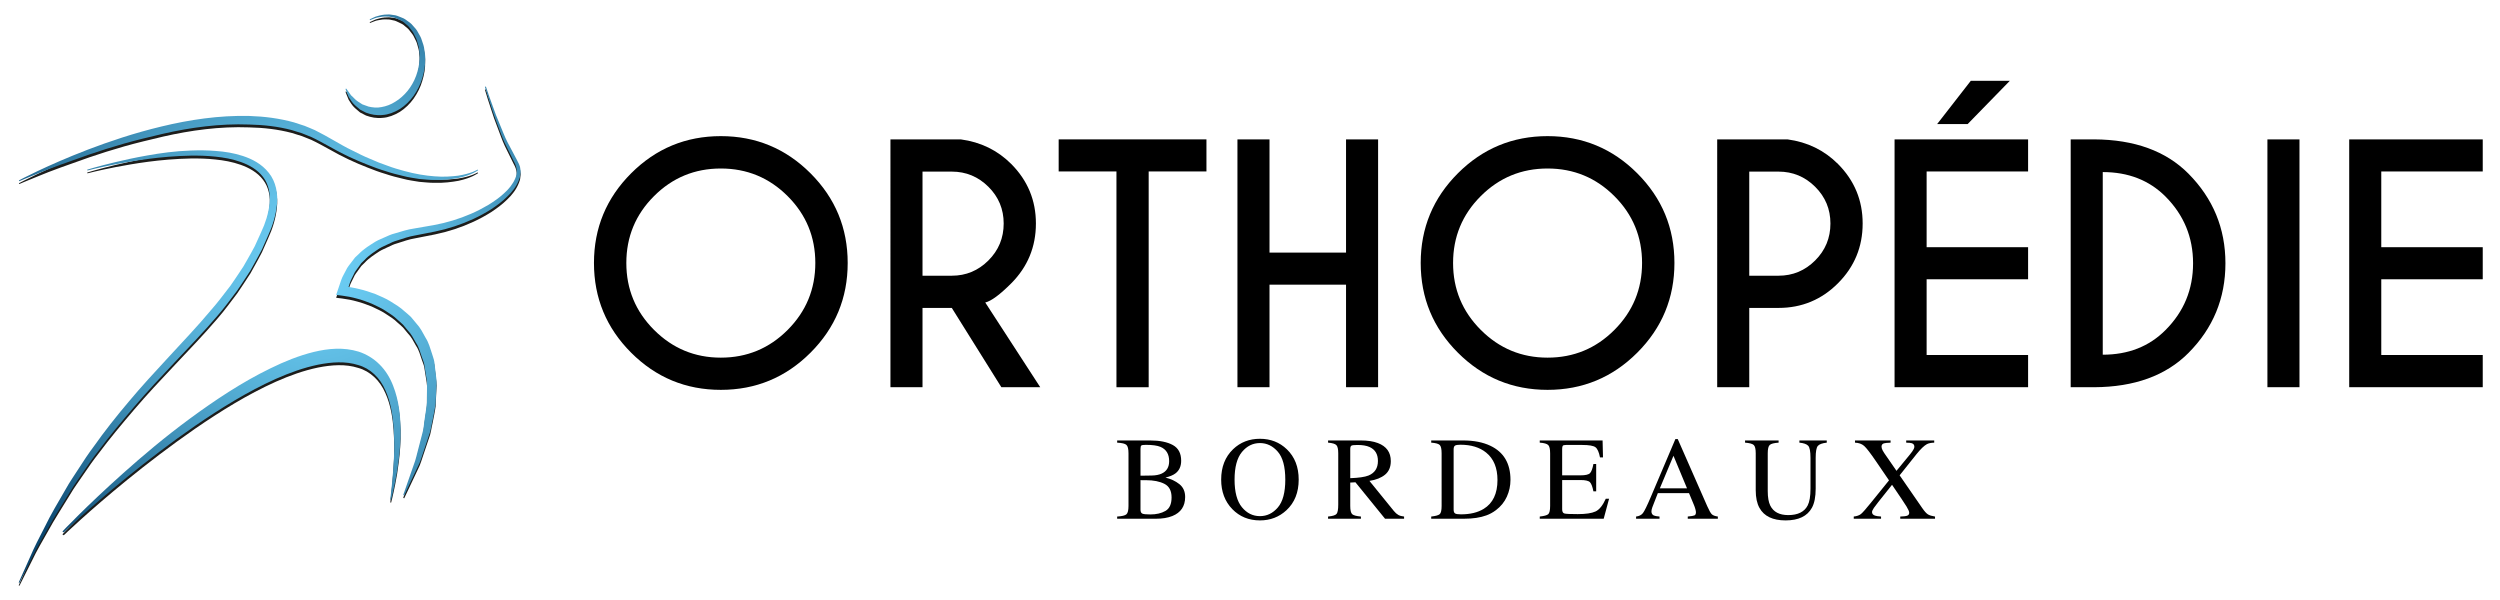
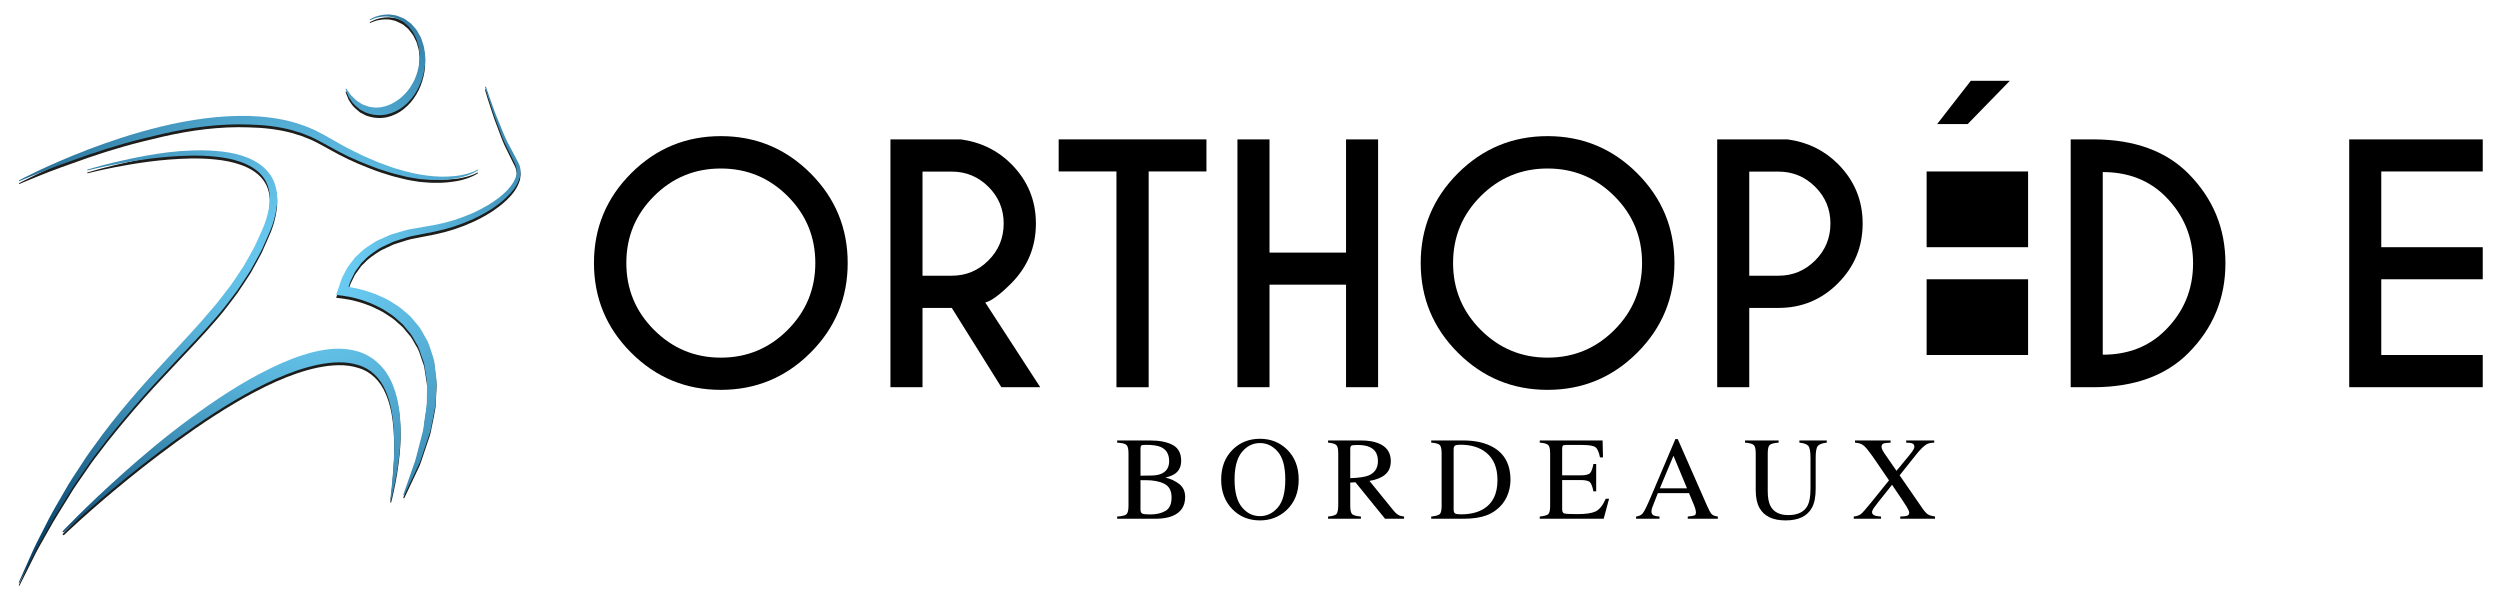
<svg xmlns="http://www.w3.org/2000/svg" version="1.1" id="Calque_1" x="0px" y="0px" width="291.595px" height="70px" viewBox="0 0 291.595 70" enable-background="new 0 0 291.595 70" xml:space="preserve">
  <g>
    <g>
      <path d="M94.537,20.214c2.891,2.891,4.336,6.378,4.336,10.461s-1.445,7.571-4.336,10.461c-2.891,2.891-6.378,4.336-10.461,4.336    c-4.083,0-7.57-1.445-10.461-4.336c-2.891-2.891-4.336-6.378-4.336-10.461s1.446-7.57,4.336-10.461    c2.891-2.891,6.378-4.336,10.461-4.336C88.159,15.878,91.646,17.323,94.537,20.214z M84.075,19.654    c-3.047,0-5.646,1.075-7.796,3.225c-2.15,2.15-3.225,4.749-3.225,7.796c0,3.048,1.078,5.649,3.234,7.806    c2.156,2.156,4.752,3.234,7.787,3.234c3.047,0,5.646-1.078,7.796-3.234c2.15-2.156,3.226-4.758,3.226-7.806    c0-3.047-1.075-5.646-3.226-7.796C89.722,20.729,87.122,19.654,84.075,19.654z" />
      <path d="M111.015,35.915H107.6v9.251h-3.74V16.257h8.203c2.325,0.313,4.288,1.271,5.89,2.873c1.916,1.927,2.873,4.24,2.873,6.938    c0,2.723-0.958,5.047-2.873,6.975c-1.325,1.325-2.337,2.072-3.035,2.24l6.414,9.883h-4.535L111.015,35.915z M107.6,20.016v12.142    h3.415c1.662,0,3.086-0.593,4.273-1.779s1.78-2.623,1.78-4.31c0-1.674-0.593-3.102-1.78-4.282    c-1.187-1.18-2.611-1.771-4.273-1.771H107.6z" />
      <path d="M133.979,19.997v25.169h-3.758V19.997h-6.74v-3.74h17.237v3.74H133.979z" />
      <path d="M148.073,33.205v11.961h-3.74V16.257h3.74v13.208h8.926V16.257h3.74v28.909h-3.74V33.205H148.073z" />
      <path d="M190.966,20.214c2.891,2.891,4.336,6.378,4.336,10.461s-1.445,7.571-4.336,10.461c-2.891,2.891-6.378,4.336-10.461,4.336    c-4.083,0-7.57-1.445-10.461-4.336c-2.891-2.891-4.336-6.378-4.336-10.461s1.446-7.57,4.336-10.461    c2.891-2.891,6.378-4.336,10.461-4.336C184.588,15.878,188.076,17.323,190.966,20.214z M180.505,19.654    c-3.047,0-5.646,1.075-7.796,3.225c-2.15,2.15-3.225,4.749-3.225,7.796c0,3.048,1.078,5.649,3.234,7.806    c2.156,2.156,4.752,3.234,7.787,3.234c3.047,0,5.646-1.078,7.796-3.234c2.15-2.156,3.226-4.758,3.226-7.806    c0-3.047-1.075-5.646-3.226-7.796C186.151,20.729,183.552,19.654,180.505,19.654z" />
      <path d="M204.03,35.915v9.251h-3.74V16.257h8.203c2.325,0.313,4.288,1.271,5.89,2.873c1.916,1.927,2.873,4.24,2.873,6.938    c0,2.723-0.958,5.044-2.873,6.965c-1.915,1.921-4.228,2.882-6.938,2.882H204.03z M204.03,20.016v12.142h3.415    c1.662,0,3.086-0.593,4.273-1.779s1.78-2.623,1.78-4.31c0-1.674-0.593-3.102-1.78-4.282c-1.187-1.18-2.611-1.771-4.273-1.771    H204.03z" />
-       <path d="M236.553,16.257v3.74h-11.835v8.835h11.835v3.74h-11.835v8.835h11.835v3.758h-15.575V16.257H236.553z M229.867,9.428    h4.553l-4.915,5.041h-3.559L229.867,9.428z" />
+       <path d="M236.553,16.257v3.74h-11.835v8.835h11.835v3.74h-11.835v8.835h11.835v3.758h-15.575H236.553z M229.867,9.428    h4.553l-4.915,5.041h-3.559L229.867,9.428z" />
      <path d="M244.267,16.257c4.698,0.024,8.359,1.355,10.985,3.993c2.879,2.903,4.318,6.39,4.318,10.461    c0,4.083-1.439,7.571-4.318,10.461c-2.626,2.638-6.288,3.969-10.985,3.993h-2.746V16.257H244.267z M245.261,20.07v21.302    c2.975,0,5.415-0.958,7.318-2.873c2.144-2.144,3.216-4.74,3.216-7.788c0-3.035-1.072-5.631-3.216-7.787    C250.676,21.021,248.236,20.07,245.261,20.07z" />
-       <path d="M268.207,16.257v28.909h-3.74V16.257H268.207z" />
      <path d="M289.582,16.257v3.74h-11.835v8.835h11.835v3.74h-11.835v8.835h11.835v3.758h-15.575V16.257H289.582z" />
    </g>
    <g>
      <g>
        <path d="M130.304,60.248c0.554-0.031,0.913-0.118,1.076-0.258s0.245-0.468,0.245-0.981V52.87c0-0.507-0.082-0.834-0.245-0.98     c-0.163-0.146-0.521-0.232-1.076-0.259v-0.256h3.864c1.104,0,1.98,0.178,2.628,0.533c0.649,0.355,0.973,0.966,0.973,1.834     c0,0.652-0.227,1.147-0.681,1.484c-0.256,0.193-0.64,0.353-1.152,0.479c0.634,0.152,1.175,0.407,1.624,0.764     c0.449,0.357,0.674,0.856,0.674,1.498c0,1.077-0.498,1.818-1.495,2.222c-0.525,0.211-1.171,0.316-1.939,0.316h-4.497V60.248z      M135.492,55.241c0.583-0.27,0.876-0.753,0.876-1.451c0-0.823-0.337-1.379-1.011-1.667c-0.373-0.157-0.939-0.236-1.698-0.236     c-0.287,0-0.465,0.024-0.532,0.074c-0.067,0.049-0.101,0.185-0.101,0.405v3.119l1.314-0.02     C134.802,55.455,135.186,55.381,135.492,55.241z M135.936,59.594c0.476-0.274,0.714-0.799,0.714-1.577     c0-0.772-0.278-1.3-0.835-1.583c-0.557-0.283-1.267-0.425-2.129-0.425c-0.211,0-0.345,0-0.401,0s-0.143-0.002-0.26-0.006v3.436     c0,0.238,0.067,0.392,0.202,0.461c0.135,0.07,0.447,0.104,0.937,0.104C134.87,60.005,135.46,59.868,135.936,59.594z" />
        <path d="M143.823,52.398c0.849-0.813,1.894-1.219,3.133-1.219c1.244,0,2.291,0.409,3.14,1.226     c0.92,0.885,1.381,2.064,1.381,3.537c0,1.496-0.477,2.686-1.429,3.571c-0.854,0.791-1.884,1.186-3.092,1.186     c-1.294,0-2.367-0.438-3.221-1.314c-0.867-0.894-1.3-2.042-1.3-3.443C142.435,54.469,142.898,53.288,143.823,52.398z      M144.855,59.16c0.571,0.694,1.273,1.041,2.105,1.041c0.813,0,1.509-0.338,2.087-1.014c0.578-0.676,0.867-1.757,0.867-3.244     c0-1.504-0.292-2.591-0.877-3.261s-1.277-1.004-2.077-1.004c-0.828,0-1.528,0.347-2.102,1.041     c-0.573,0.694-0.86,1.769-0.86,3.224C143.998,57.393,144.284,58.466,144.855,59.16z" />
        <path d="M154.904,60.248c0.53-0.049,0.86-0.152,0.991-0.309c0.13-0.156,0.195-0.521,0.195-1.093V52.87     c0-0.485-0.073-0.803-0.219-0.953s-0.468-0.246-0.967-0.287v-0.256h3.82c0.795,0,1.458,0.101,1.988,0.303     c1.006,0.381,1.509,1.083,1.509,2.106c0,0.686-0.224,1.213-0.67,1.581c-0.447,0.368-1.055,0.61-1.823,0.727l2.843,3.502     c0.175,0.214,0.351,0.37,0.526,0.468c0.175,0.098,0.399,0.16,0.673,0.187v0.256h-2.222l-3.452-4.251l-0.605,0.034v2.72     c0,0.51,0.078,0.833,0.232,0.97c0.155,0.136,0.493,0.227,1.014,0.272v0.256h-3.834V60.248z M159.62,55.464     c0.732-0.301,1.099-0.865,1.099-1.695c0-0.798-0.328-1.343-0.984-1.634c-0.351-0.157-0.815-0.235-1.395-0.235     c-0.391,0-0.63,0.028-0.718,0.084c-0.087,0.056-0.131,0.188-0.131,0.394v3.396C158.484,55.738,159.193,55.635,159.62,55.464z" />
        <path d="M166.934,60.248c0.503-0.054,0.831-0.144,0.984-0.271s0.229-0.45,0.229-0.968V52.87c0-0.503-0.074-0.826-0.222-0.97     c-0.148-0.144-0.479-0.233-0.991-0.27v-0.256h3.719c1.253,0,2.313,0.207,3.18,0.62c1.563,0.741,2.345,2.066,2.345,3.976     c0,0.687-0.14,1.34-0.421,1.96c-0.281,0.62-0.704,1.143-1.27,1.57c-0.359,0.27-0.732,0.474-1.119,0.613     c-0.705,0.26-1.572,0.391-2.601,0.391h-3.834V60.248z M169.714,59.884c0.11,0.072,0.338,0.108,0.684,0.108     c1.078,0,1.965-0.213,2.661-0.641c1.069-0.656,1.604-1.778,1.604-3.365c0-1.416-0.44-2.481-1.32-3.196     c-0.755-0.611-1.754-0.917-2.999-0.917c-0.31,0-0.52,0.034-0.63,0.101c-0.11,0.067-0.165,0.216-0.165,0.445v7.02     C169.549,59.663,169.604,59.812,169.714,59.884z" />
        <path d="M179.592,60.248c0.508-0.054,0.837-0.144,0.987-0.271s0.226-0.45,0.226-0.968V52.87c0-0.489-0.074-0.81-0.222-0.96     c-0.148-0.15-0.479-0.244-0.991-0.28v-0.256h7.331l0.047,1.974h-0.351c-0.117-0.608-0.292-1.001-0.525-1.181     c-0.233-0.179-0.754-0.268-1.563-0.268h-1.878c-0.203,0-0.328,0.033-0.375,0.098c-0.047,0.065-0.071,0.188-0.071,0.367v3.079     h2.129c0.588,0,0.963-0.087,1.125-0.261s0.292-0.527,0.391-1.059h0.324v3.187h-0.324c-0.103-0.534-0.236-0.888-0.397-1.061     s-0.535-0.259-1.118-0.259h-2.129v3.416c0,0.274,0.086,0.436,0.26,0.485c0.173,0.05,0.692,0.074,1.556,0.074     c0.936,0,1.626-0.102,2.071-0.307c0.445-0.204,0.845-0.699,1.2-1.485h0.384l-0.627,2.331h-7.458V60.248z" />
        <path d="M190.829,60.504v-0.256c0.354-0.04,0.621-0.174,0.798-0.401c0.177-0.227,0.481-0.848,0.912-1.863l2.875-6.771h0.275     l3.438,7.822c0.229,0.519,0.412,0.839,0.549,0.961c0.137,0.123,0.367,0.207,0.69,0.251v0.256h-3.509v-0.256     c0.403-0.036,0.663-0.08,0.78-0.131s0.175-0.178,0.175-0.379c0-0.067-0.023-0.186-0.067-0.355     c-0.045-0.17-0.108-0.349-0.189-0.536l-0.552-1.328h-3.637c-0.358,0.903-0.572,1.454-0.642,1.653     c-0.07,0.199-0.104,0.356-0.104,0.473c0,0.232,0.094,0.394,0.283,0.483c0.116,0.054,0.336,0.094,0.659,0.121v0.256H190.829z      M196.771,56.96l-1.581-3.8l-1.589,3.8H196.771z" />
        <path d="M207.453,51.374v0.256c-0.53,0.036-0.874,0.125-1.031,0.266s-0.236,0.466-0.236,0.974v4.413     c0,0.723,0.099,1.287,0.296,1.691c0.369,0.737,1.067,1.105,2.096,1.105c1.127,0,1.884-0.377,2.271-1.132     c0.215-0.422,0.323-1.074,0.323-1.954v-3.591c0-0.75-0.09-1.221-0.27-1.412c-0.18-0.19-0.521-0.311-1.024-0.36v-0.256h3.193     v0.256c-0.534,0.059-0.884,0.188-1.047,0.388c-0.164,0.2-0.246,0.661-0.246,1.384v3.591c0,0.952-0.146,1.696-0.438,2.23     c-0.539,0.984-1.563,1.476-3.072,1.476c-1.491,0-2.506-0.485-3.045-1.455c-0.292-0.521-0.438-1.208-0.438-2.062V52.87     c0-0.503-0.078-0.825-0.232-0.967s-0.493-0.232-1.014-0.273v-0.256H207.453z" />
        <path d="M216.216,60.248c0.369-0.04,0.649-0.138,0.841-0.293s0.573-0.586,1.143-1.292l2.13-2.635l-1.512-2.215     c-0.658-0.965-1.121-1.565-1.388-1.801c-0.267-0.236-0.623-0.363-1.068-0.381v-0.256h4.152v0.256     c-0.4,0.014-0.66,0.041-0.781,0.081c-0.183,0.059-0.275,0.186-0.275,0.383c0,0.125,0.045,0.275,0.134,0.45     c0.044,0.089,0.107,0.192,0.188,0.309l1.423,2.062l1.549-1.884c0.228-0.274,0.381-0.494,0.461-0.66     c0.049-0.099,0.074-0.188,0.074-0.27c0-0.202-0.098-0.337-0.294-0.404c-0.121-0.041-0.34-0.063-0.659-0.067v-0.256h3.269v0.256     c-0.368,0.009-0.653,0.067-0.855,0.175c-0.319,0.175-0.714,0.553-1.186,1.133l-1.994,2.502l2.614,3.785     c0.279,0.408,0.511,0.667,0.698,0.777c0.186,0.11,0.458,0.191,0.817,0.246v0.256h-4.056v-0.256     c0.39-0.009,0.662-0.043,0.815-0.102c0.154-0.059,0.23-0.172,0.23-0.34c0-0.145-0.103-0.385-0.307-0.72s-0.77-1.182-1.696-2.541     l-1.619,2.033c-0.236,0.299-0.401,0.519-0.495,0.657c-0.147,0.219-0.221,0.382-0.221,0.489c0,0.197,0.116,0.335,0.348,0.416     c0.138,0.049,0.373,0.085,0.705,0.107v0.256h-3.184V60.248z" />
      </g>
    </g>
  </g>
  <path fill="#1D1D1B" d="M7.278,62.326c0,0,2.69-2.868,7.12-6.826c2.196-1.958,4.802-4.172,7.738-6.331  c2.894-2.126,6.039-4.238,9.402-5.87c1.64-0.809,3.326-1.487,5.063-1.917c1.699-0.407,3.462-0.577,5.238-0.033  c0.857,0.282,1.708,0.77,2.426,1.488c0.708,0.691,1.247,1.595,1.589,2.491c0.684,1.752,0.82,3.421,0.87,4.847  c0.03,1.401-0.075,2.63-0.205,3.68c-0.121,1.037-0.27,1.914-0.418,2.618c-0.273,1.394-0.483,2.158-0.483,2.158l-0.095-0.028  c0,0,0.021-0.199,0.061-0.574c0.036-0.378,0.118-0.928,0.174-1.645c0.066-0.722,0.139-1.61,0.189-2.643  c0.063-1.049,0.041-2.265-0.041-3.595c-0.104-1.349-0.323-2.893-0.952-4.284c-0.622-1.455-1.767-2.567-3.191-2.955  c-1.458-0.465-3.076-0.353-4.683-0.034c-1.645,0.344-3.291,0.93-4.907,1.65c-3.305,1.482-6.459,3.452-9.375,5.451  c-2.955,2.047-5.645,4.116-7.92,5.963c-4.606,3.749-7.442,6.497-7.442,6.497L7.278,62.326z" />
  <path fill="#1D1D1B" d="M56.675,10.428c0.236,0.736,0.495,1.463,0.76,2.187c0.252,0.729,0.526,1.449,0.832,2.157  c0.307,0.705,0.561,1.438,0.911,2.12l1.075,2.027c0.186,0.409,0.399,0.651,0.439,1.144c0.054,0.228,0.029,0.437-0.005,0.646  c-0.012,0.216-0.075,0.413-0.156,0.604c-0.296,0.774-0.806,1.426-1.383,1.968c-0.564,0.564-1.208,1.027-1.863,1.465  c-0.667,0.419-1.358,0.797-2.072,1.126c-1.427,0.658-2.928,1.152-4.471,1.469l-2.273,0.447c-0.778,0.121-1.467,0.383-2.177,0.605  c-0.361,0.094-0.695,0.261-1.03,0.423c-0.332,0.166-0.683,0.301-0.998,0.491c-0.61,0.411-1.24,0.797-1.73,1.34l-0.391,0.378  l-0.318,0.44c-0.207,0.296-0.448,0.569-0.582,0.911c-0.146,0.332-0.346,0.636-0.45,0.986l-0.323,1.043l-0.494-0.679  c0.687,0.063,1.313,0.169,1.95,0.329c0.637,0.143,1.252,0.361,1.868,0.581c0.596,0.266,1.213,0.506,1.769,0.861  c0.561,0.348,1.13,0.686,1.616,1.147c0.25,0.219,0.514,0.423,0.75,0.657l0.64,0.77c0.463,0.49,0.756,1.094,1.079,1.677  c0.369,0.565,0.525,1.214,0.739,1.841c0.091,0.317,0.22,0.628,0.27,0.951l0.119,0.975c0.069,0.65,0.197,1.298,0.123,1.943  l-0.089,1.934c-0.079,0.636-0.225,1.26-0.34,1.888c-0.152,0.619-0.206,1.264-0.444,1.856l-0.605,1.802  c-0.215,0.594-0.365,1.212-0.663,1.772l-1.614,3.412l-0.113-0.052l1.234-3.541c0.231-0.579,0.348-1.194,0.513-1.791l0.466-1.798  c0.192-0.591,0.196-1.217,0.301-1.821c0.076-0.608,0.201-1.213,0.249-1.819l0.009-1.822c0.049-0.611-0.1-1.198-0.186-1.789  l-0.141-0.885c-0.055-0.292-0.191-0.56-0.277-0.842c-0.198-0.555-0.336-1.138-0.672-1.625c-0.291-0.508-0.547-1.04-0.963-1.46  l-0.559-0.675c-0.204-0.209-0.437-0.39-0.654-0.588c-0.418-0.417-0.925-0.724-1.422-1.046c-0.493-0.326-1.05-0.558-1.584-0.819  c-0.558-0.216-1.117-0.435-1.701-0.582c-0.572-0.163-1.183-0.28-1.74-0.349l-0.696-0.086l0.202-0.594l0.394-1.16  c0.129-0.387,0.363-0.736,0.541-1.104c0.166-0.378,0.445-0.688,0.69-1.017l0.375-0.488c0.143-0.146,0.299-0.28,0.448-0.419  c0.571-0.597,1.271-1.011,1.955-1.444c0.349-0.2,0.727-0.337,1.089-0.508c0.365-0.165,0.727-0.335,1.119-0.43  c0.768-0.224,1.539-0.484,2.296-0.583l2.284-0.396c1.489-0.272,2.952-0.717,4.344-1.322c0.698-0.3,1.368-0.655,2.023-1.036  c0.639-0.401,1.269-0.827,1.814-1.341c0.561-0.494,1.041-1.086,1.315-1.745c0.299-0.673,0.204-1.345-0.181-2.018l-1.035-2.099  c-0.334-0.702-0.567-1.443-0.854-2.162c-0.286-0.72-0.541-1.451-0.771-2.19c-0.244-0.735-0.482-1.47-0.696-2.212L56.675,10.428z" />
  <path fill="#1D1D1B" d="M43.12,2.588c0,0,0.082-0.037,0.236-0.108c0.161-0.056,0.364-0.205,0.681-0.273  c0.312-0.094,0.696-0.184,1.15-0.181c0.227-0.034,0.463,0.029,0.716,0.06c0.259,0.015,0.534,0.129,0.767,0.225  c0.254,0.087,0.513,0.195,0.763,0.398c0.258,0.177,0.534,0.358,0.729,0.618c0.219,0.241,0.455,0.484,0.602,0.796  c0.172,0.296,0.357,0.596,0.449,0.942c0.119,0.335,0.246,0.677,0.279,1.043c0.059,0.362,0.128,0.729,0.1,1.103  c0.02,0.754-0.107,1.497-0.342,2.249c-0.194,0.666-0.552,1.408-1,2.039c-0.444,0.621-0.997,1.158-1.622,1.557  c-0.634,0.377-1.329,0.652-2.017,0.691c-0.699,0.071-1.313-0.053-1.919-0.272c-0.244-0.116-0.473-0.234-0.69-0.356  c-0.21-0.18-0.41-0.351-0.597-0.511c-0.362-0.32-0.535-0.694-0.73-0.955c-0.263-0.607-0.378-0.948-0.378-0.948l0.089-0.038  c0,0,0.207,0.288,0.569,0.793c0.24,0.19,0.463,0.504,0.797,0.716c0.162,0.104,0.334,0.215,0.516,0.331  c0.231,0.083,0.474,0.17,0.727,0.26c0.411,0.094,0.979,0.175,1.505,0.056c0.535-0.092,1.093-0.292,1.604-0.626  c0.525-0.308,1.005-0.746,1.427-1.252c0.403-0.506,0.738-1.052,1-1.761c0.224-0.611,0.388-1.312,0.398-1.98  c0.046-0.339-0.003-0.671-0.04-1c-0.011-0.336-0.112-0.646-0.204-0.954c-0.066-0.32-0.221-0.594-0.361-0.869  c-0.118-0.292-0.319-0.515-0.499-0.747c-0.165-0.255-0.388-0.414-0.597-0.585c-0.188-0.191-0.437-0.319-0.69-0.424  c-0.259-0.125-0.454-0.228-0.692-0.256c-0.231-0.044-0.449-0.12-0.663-0.101c-0.429-0.031-0.793,0.028-1.093,0.096  c-0.305,0.041-0.529,0.18-0.69,0.224c-0.158,0.06-0.242,0.092-0.242,0.092L43.12,2.588z" />
  <path fill="#1D1D1B" d="M55.765,20.194c0,0-0.737,0.564-2.287,0.895c-0.771,0.14-1.728,0.271-2.826,0.235  c-0.551,0.004-1.13-0.066-1.746-0.115c-0.603-0.107-1.254-0.178-1.903-0.357c-0.656-0.156-1.34-0.323-2.026-0.559  c-0.699-0.205-1.401-0.465-2.116-0.753c-1.436-0.557-2.915-1.239-4.365-2.076c-0.351-0.191-0.77-0.433-1.075-0.587  c-0.369-0.185-0.75-0.408-1.116-0.566c-0.362-0.145-0.726-0.29-1.092-0.437c-0.389-0.121-0.78-0.243-1.173-0.365  c-1.595-0.424-3.285-0.616-4.984-0.651c-3.403-0.131-6.856,0.348-10.021,1.073c-1.581,0.376-3.116,0.736-4.557,1.148  c-1.441,0.41-2.794,0.84-4.035,1.264c-2.475,0.865-4.543,1.605-5.96,2.199c-1.426,0.575-2.234,0.924-2.234,0.924l-0.047-0.088  c0,0,3.1-1.688,8.031-3.588c2.466-0.939,5.389-1.935,8.602-2.703c3.205-0.777,6.72-1.317,10.253-1.228  c1.763,0.055,3.527,0.281,5.205,0.75c0.414,0.135,0.826,0.269,1.236,0.403c0.403,0.156,0.796,0.333,1.191,0.498  c0.76,0.374,1.495,0.792,2.209,1.199c0.716,0.405,1.412,0.82,2.129,1.157c0.708,0.354,1.397,0.71,2.098,0.99  c0.69,0.306,1.368,0.585,2.042,0.807c0.663,0.255,1.323,0.44,1.957,0.614c1.268,0.349,2.463,0.545,3.527,0.622  c1.065,0.094,1.998,0.017,2.756-0.077c0.757-0.119,1.333-0.297,1.714-0.442c0.379-0.156,0.56-0.271,0.56-0.271L55.765,20.194z" />
  <path fill="#1D1D1B" d="M10.171,20.123c0,0,1.169-0.369,3.257-0.873c1.044-0.25,2.319-0.533,3.797-0.793  c1.478-0.261,3.162-0.504,5.027-0.567c0.932-0.034,1.909-0.038,2.926,0.049c1.016,0.075,2.077,0.232,3.151,0.586  c1.06,0.351,2.193,0.917,3.015,1.957c0.848,1.032,1.094,2.471,0.958,3.72c-0.132,1.268-0.506,2.472-1.026,3.591  c-0.239,0.539-0.479,1.082-0.721,1.627c-0.267,0.545-0.59,1.091-0.887,1.641l-0.457,0.825l-0.508,0.779  c-0.345,0.516-0.677,1.044-1.035,1.553c-0.752,0.987-1.482,2.004-2.297,2.935c-1.609,1.891-3.32,3.652-4.967,5.405  c-1.648,1.749-3.264,3.465-4.736,5.197c-1.474,1.73-2.886,3.414-4.129,5.086c-0.647,0.818-1.228,1.648-1.776,2.462  c-0.546,0.814-1.119,1.574-1.576,2.362c-0.945,1.557-1.866,2.956-2.571,4.264c-0.736,1.29-1.387,2.414-1.841,3.381  c-0.958,1.913-1.505,3.007-1.505,3.007l-0.092-0.039c0,0,0.499-1.117,1.373-3.072c0.413-0.989,1.015-2.142,1.697-3.468  c0.648-1.345,1.508-2.792,2.431-4.379c0.441-0.806,0.998-1.585,1.528-2.421c0.532-0.835,1.098-1.687,1.729-2.529  c1.214-1.718,2.585-3.465,4.068-5.215c1.47-1.763,3.081-3.504,4.715-5.271c1.632-1.769,3.32-3.54,4.886-5.414  c0.811-0.915,1.532-1.899,2.278-2.859c0.354-0.494,0.681-1.004,1.022-1.504c0.352-0.493,0.661-1.009,0.945-1.537  c0.289-0.525,0.6-1.034,0.868-1.566c0.247-0.543,0.492-1.084,0.736-1.621c0.505-1.057,0.855-2.179,0.983-3.303  c0.131-1.118-0.085-2.28-0.752-3.142c-0.654-0.87-1.63-1.406-2.604-1.752c-0.982-0.35-1.993-0.528-2.972-0.624  c-0.979-0.108-1.934-0.127-2.849-0.117c-3.664,0.074-6.688,0.614-8.785,1.008c-2.099,0.411-3.279,0.727-3.279,0.727L10.171,20.123z" />
  <radialGradient id="SVGID_1_" cx="36.628" cy="31.096" r="43.853" gradientUnits="userSpaceOnUse">
    <stop offset="0" style="stop-color:#6DCFF6" />
    <stop offset="0.134" style="stop-color:#68C8EF" />
    <stop offset="0.332" style="stop-color:#59B4DB" />
    <stop offset="0.569" style="stop-color:#4294BC" />
    <stop offset="0.833" style="stop-color:#216790" />
    <stop offset="1" style="stop-color:#0A4770" />
  </radialGradient>
  <path fill="url(#SVGID_1_)" d="M7.278,61.993c0,0,2.69-2.868,7.12-6.826c2.196-1.958,4.802-4.172,7.738-6.331  c2.894-2.126,6.039-4.238,9.402-5.87c1.64-0.809,3.326-1.487,5.063-1.917c1.699-0.407,3.462-0.577,5.238-0.033  c0.857,0.282,1.708,0.77,2.426,1.488c0.708,0.691,1.247,1.595,1.589,2.491c0.684,1.752,0.82,3.421,0.87,4.847  c0.03,1.401-0.075,2.63-0.205,3.68c-0.121,1.037-0.27,1.914-0.418,2.618c-0.273,1.394-0.483,2.158-0.483,2.158l-0.095-0.028  c0,0,0.021-0.199,0.061-0.574c0.036-0.378,0.118-0.928,0.174-1.645c0.066-0.722,0.139-1.61,0.189-2.643  c0.063-1.049,0.041-2.265-0.041-3.595c-0.104-1.349-0.323-2.893-0.952-4.284c-0.622-1.455-1.767-2.567-3.191-2.955  c-1.458-0.465-3.076-0.353-4.683-0.034c-1.645,0.344-3.291,0.93-4.907,1.65c-3.305,1.482-6.459,3.452-9.375,5.451  c-2.955,2.047-5.645,4.116-7.92,5.963c-4.606,3.749-7.442,6.497-7.442,6.497L7.278,61.993z" />
  <radialGradient id="SVGID_2_" cx="36.628" cy="31.096" r="43.853" gradientUnits="userSpaceOnUse">
    <stop offset="0" style="stop-color:#6DCFF6" />
    <stop offset="0.134" style="stop-color:#68C8EF" />
    <stop offset="0.332" style="stop-color:#59B4DB" />
    <stop offset="0.569" style="stop-color:#4294BC" />
    <stop offset="0.833" style="stop-color:#216790" />
    <stop offset="1" style="stop-color:#0A4770" />
  </radialGradient>
  <path fill="url(#SVGID_2_)" d="M56.675,10.094c0.236,0.736,0.495,1.463,0.76,2.187c0.252,0.729,0.526,1.449,0.832,2.157  c0.307,0.705,0.561,1.438,0.911,2.12l1.075,2.027c0.186,0.409,0.399,0.651,0.439,1.144c0.054,0.228,0.029,0.437-0.005,0.646  c-0.012,0.216-0.075,0.413-0.156,0.604c-0.296,0.774-0.806,1.426-1.383,1.968c-0.564,0.564-1.208,1.027-1.863,1.465  c-0.667,0.419-1.358,0.797-2.072,1.126c-1.427,0.658-2.928,1.152-4.471,1.469l-2.273,0.447c-0.778,0.121-1.467,0.383-2.177,0.605  c-0.361,0.094-0.695,0.261-1.03,0.423c-0.332,0.166-0.683,0.301-0.998,0.491c-0.61,0.411-1.24,0.797-1.73,1.34l-0.391,0.378  l-0.318,0.44c-0.207,0.296-0.448,0.569-0.582,0.911c-0.146,0.332-0.346,0.636-0.45,0.987L40.47,34.07l-0.494-0.679  c0.687,0.063,1.313,0.17,1.95,0.329c0.637,0.143,1.252,0.361,1.868,0.581c0.596,0.266,1.213,0.506,1.769,0.861  c0.561,0.348,1.13,0.686,1.616,1.147c0.25,0.219,0.514,0.423,0.75,0.657l0.64,0.77c0.463,0.49,0.756,1.094,1.079,1.677  c0.369,0.565,0.525,1.214,0.739,1.841c0.091,0.317,0.22,0.628,0.27,0.951l0.119,0.975c0.069,0.65,0.197,1.298,0.123,1.943  l-0.089,1.934c-0.079,0.636-0.225,1.26-0.34,1.888c-0.152,0.619-0.206,1.264-0.444,1.856l-0.605,1.802  c-0.215,0.594-0.365,1.212-0.663,1.772l-1.614,3.412l-0.113-0.052l1.234-3.541c0.231-0.579,0.348-1.194,0.513-1.791l0.466-1.798  c0.192-0.591,0.196-1.217,0.301-1.821c0.076-0.608,0.201-1.213,0.249-1.819l0.009-1.822c0.049-0.611-0.1-1.198-0.186-1.789  l-0.141-0.885c-0.055-0.292-0.191-0.56-0.277-0.842c-0.198-0.555-0.336-1.138-0.672-1.625c-0.291-0.508-0.547-1.04-0.963-1.46  l-0.559-0.675c-0.204-0.209-0.437-0.39-0.654-0.588c-0.418-0.417-0.925-0.724-1.422-1.046c-0.493-0.326-1.05-0.558-1.584-0.819  c-0.558-0.216-1.117-0.435-1.701-0.582c-0.572-0.163-1.183-0.28-1.74-0.349l-0.696-0.086l0.202-0.594l0.394-1.16  c0.129-0.387,0.363-0.736,0.541-1.104c0.166-0.378,0.445-0.688,0.69-1.017l0.375-0.488c0.143-0.146,0.299-0.28,0.448-0.419  c0.571-0.597,1.271-1.011,1.955-1.444c0.349-0.2,0.727-0.337,1.089-0.508c0.365-0.165,0.727-0.335,1.119-0.43  c0.768-0.224,1.539-0.484,2.296-0.583l2.284-0.396c1.489-0.272,2.952-0.717,4.344-1.322c0.698-0.3,1.368-0.655,2.023-1.036  c0.639-0.401,1.269-0.827,1.814-1.341c0.561-0.494,1.041-1.086,1.315-1.745c0.299-0.673,0.204-1.345-0.181-2.018l-1.035-2.099  c-0.334-0.702-0.567-1.443-0.854-2.162c-0.286-0.72-0.541-1.451-0.771-2.19c-0.244-0.735-0.482-1.47-0.696-2.212L56.675,10.094z" />
  <radialGradient id="SVGID_3_" cx="36.628" cy="31.096" r="43.853" gradientUnits="userSpaceOnUse">
    <stop offset="0" style="stop-color:#6DCFF6" />
    <stop offset="0.134" style="stop-color:#68C8EF" />
    <stop offset="0.332" style="stop-color:#59B4DB" />
    <stop offset="0.569" style="stop-color:#4294BC" />
    <stop offset="0.833" style="stop-color:#216790" />
    <stop offset="1" style="stop-color:#0A4770" />
  </radialGradient>
  <path fill="url(#SVGID_3_)" d="M43.12,2.255c0,0,0.082-0.037,0.236-0.108c0.161-0.056,0.364-0.205,0.681-0.273  c0.312-0.094,0.696-0.184,1.15-0.181c0.227-0.034,0.463,0.029,0.716,0.06c0.259,0.015,0.534,0.129,0.767,0.225  c0.254,0.087,0.513,0.195,0.763,0.398c0.258,0.177,0.534,0.358,0.729,0.618c0.219,0.241,0.455,0.484,0.602,0.796  c0.172,0.296,0.357,0.596,0.449,0.942c0.119,0.335,0.246,0.677,0.279,1.043c0.059,0.362,0.128,0.729,0.1,1.103  c0.02,0.754-0.107,1.497-0.342,2.249c-0.194,0.666-0.552,1.408-1,2.039c-0.444,0.621-0.997,1.158-1.622,1.557  c-0.634,0.377-1.329,0.652-2.017,0.691c-0.699,0.071-1.313-0.053-1.919-0.272c-0.244-0.116-0.473-0.234-0.69-0.356  c-0.21-0.18-0.41-0.351-0.597-0.511c-0.362-0.32-0.535-0.694-0.73-0.955c-0.263-0.607-0.378-0.948-0.378-0.948l0.089-0.038  c0,0,0.207,0.288,0.569,0.793c0.24,0.19,0.463,0.504,0.797,0.716c0.162,0.104,0.334,0.215,0.516,0.331  c0.231,0.083,0.474,0.17,0.727,0.26c0.411,0.094,0.979,0.175,1.505,0.056c0.535-0.092,1.093-0.292,1.604-0.626  c0.525-0.308,1.005-0.746,1.427-1.252c0.403-0.506,0.738-1.052,1-1.761c0.224-0.611,0.388-1.312,0.398-1.98  c0.046-0.339-0.003-0.671-0.04-1c-0.011-0.336-0.112-0.646-0.204-0.954c-0.066-0.32-0.221-0.594-0.361-0.869  c-0.118-0.292-0.319-0.515-0.499-0.747c-0.165-0.255-0.388-0.414-0.597-0.585c-0.188-0.191-0.437-0.319-0.69-0.424  c-0.259-0.125-0.454-0.228-0.692-0.256c-0.231-0.044-0.449-0.12-0.663-0.101c-0.429-0.031-0.793,0.028-1.093,0.096  c-0.305,0.041-0.529,0.18-0.69,0.224c-0.158,0.06-0.242,0.092-0.242,0.092L43.12,2.255z" />
  <radialGradient id="SVGID_4_" cx="36.628" cy="31.096" r="43.853" gradientUnits="userSpaceOnUse">
    <stop offset="0" style="stop-color:#6DCFF6" />
    <stop offset="0.134" style="stop-color:#68C8EF" />
    <stop offset="0.332" style="stop-color:#59B4DB" />
    <stop offset="0.569" style="stop-color:#4294BC" />
    <stop offset="0.833" style="stop-color:#216790" />
    <stop offset="1" style="stop-color:#0A4770" />
  </radialGradient>
  <path fill="url(#SVGID_4_)" d="M55.765,19.861c0,0-0.737,0.564-2.287,0.895c-0.771,0.14-1.728,0.271-2.826,0.235  c-0.551,0.004-1.13-0.066-1.746-0.115c-0.603-0.107-1.254-0.178-1.903-0.357c-0.656-0.156-1.34-0.323-2.026-0.559  c-0.699-0.205-1.401-0.465-2.116-0.753c-1.436-0.557-2.915-1.239-4.365-2.076c-0.351-0.191-0.77-0.433-1.075-0.587  c-0.369-0.185-0.75-0.408-1.116-0.566c-0.362-0.145-0.726-0.29-1.092-0.437c-0.389-0.121-0.78-0.243-1.173-0.365  c-1.595-0.424-3.285-0.616-4.984-0.651c-3.403-0.131-6.856,0.348-10.021,1.073c-1.581,0.376-3.116,0.736-4.557,1.148  c-1.441,0.41-2.794,0.84-4.035,1.264c-2.475,0.865-4.543,1.605-5.96,2.199c-1.426,0.575-2.234,0.924-2.234,0.924l-0.047-0.088  c0,0,3.1-1.688,8.031-3.588c2.466-0.939,5.389-1.935,8.602-2.703c3.205-0.777,6.72-1.317,10.253-1.228  c1.763,0.055,3.527,0.281,5.205,0.75c0.414,0.135,0.826,0.269,1.236,0.403c0.403,0.156,0.796,0.333,1.191,0.498  c0.76,0.374,1.495,0.792,2.209,1.199c0.716,0.405,1.412,0.82,2.129,1.157c0.708,0.354,1.397,0.71,2.098,0.99  c0.69,0.306,1.368,0.585,2.042,0.807c0.663,0.255,1.323,0.44,1.957,0.614c1.268,0.349,2.463,0.545,3.527,0.622  c1.065,0.094,1.998,0.017,2.756-0.077c0.757-0.119,1.333-0.297,1.714-0.442c0.379-0.156,0.56-0.271,0.56-0.271L55.765,19.861z" />
  <radialGradient id="SVGID_5_" cx="36.628" cy="31.096" r="43.853" gradientUnits="userSpaceOnUse">
    <stop offset="0" style="stop-color:#6DCFF6" />
    <stop offset="0.134" style="stop-color:#68C8EF" />
    <stop offset="0.332" style="stop-color:#59B4DB" />
    <stop offset="0.569" style="stop-color:#4294BC" />
    <stop offset="0.833" style="stop-color:#216790" />
    <stop offset="1" style="stop-color:#0A4770" />
  </radialGradient>
  <path fill="url(#SVGID_5_)" d="M10.171,19.79c0,0,1.169-0.369,3.257-0.873c1.044-0.25,2.319-0.533,3.797-0.793  c1.478-0.261,3.162-0.504,5.027-0.567c0.932-0.034,1.909-0.038,2.926,0.049c1.016,0.075,2.077,0.232,3.151,0.586  c1.06,0.351,2.193,0.917,3.015,1.957c0.848,1.032,1.094,2.471,0.958,3.72c-0.132,1.268-0.506,2.472-1.026,3.591  c-0.239,0.539-0.479,1.082-0.721,1.627c-0.267,0.545-0.59,1.091-0.887,1.641l-0.457,0.825l-0.508,0.779  c-0.345,0.516-0.677,1.044-1.035,1.553c-0.752,0.987-1.482,2.004-2.297,2.935c-1.609,1.891-3.32,3.652-4.967,5.405  c-1.648,1.749-3.264,3.465-4.736,5.197c-1.474,1.73-2.886,3.414-4.129,5.086c-0.647,0.818-1.228,1.648-1.776,2.462  c-0.546,0.814-1.119,1.574-1.576,2.362c-0.945,1.557-1.866,2.956-2.571,4.264c-0.736,1.29-1.387,2.414-1.841,3.381  c-0.958,1.913-1.505,3.007-1.505,3.007l-0.092-0.039c0,0,0.499-1.117,1.373-3.072c0.413-0.989,1.015-2.142,1.697-3.468  c0.648-1.345,1.508-2.792,2.431-4.379c0.441-0.806,0.998-1.585,1.528-2.421c0.532-0.835,1.098-1.687,1.729-2.529  c1.214-1.718,2.585-3.465,4.068-5.215c1.47-1.763,3.081-3.504,4.715-5.271c1.632-1.769,3.32-3.54,4.886-5.414  c0.811-0.915,1.532-1.899,2.278-2.859c0.354-0.494,0.681-1.004,1.022-1.504c0.352-0.493,0.661-1.009,0.945-1.537  c0.289-0.525,0.6-1.034,0.868-1.566c0.247-0.543,0.492-1.084,0.736-1.621c0.505-1.057,0.855-2.179,0.983-3.303  c0.131-1.118-0.085-2.28-0.752-3.142c-0.654-0.87-1.63-1.406-2.604-1.752c-0.982-0.35-1.993-0.528-2.972-0.624  c-0.979-0.108-1.934-0.127-2.849-0.117c-3.664,0.074-6.688,0.614-8.785,1.008c-2.099,0.411-3.279,0.727-3.279,0.727L10.171,19.79z" />
</svg>